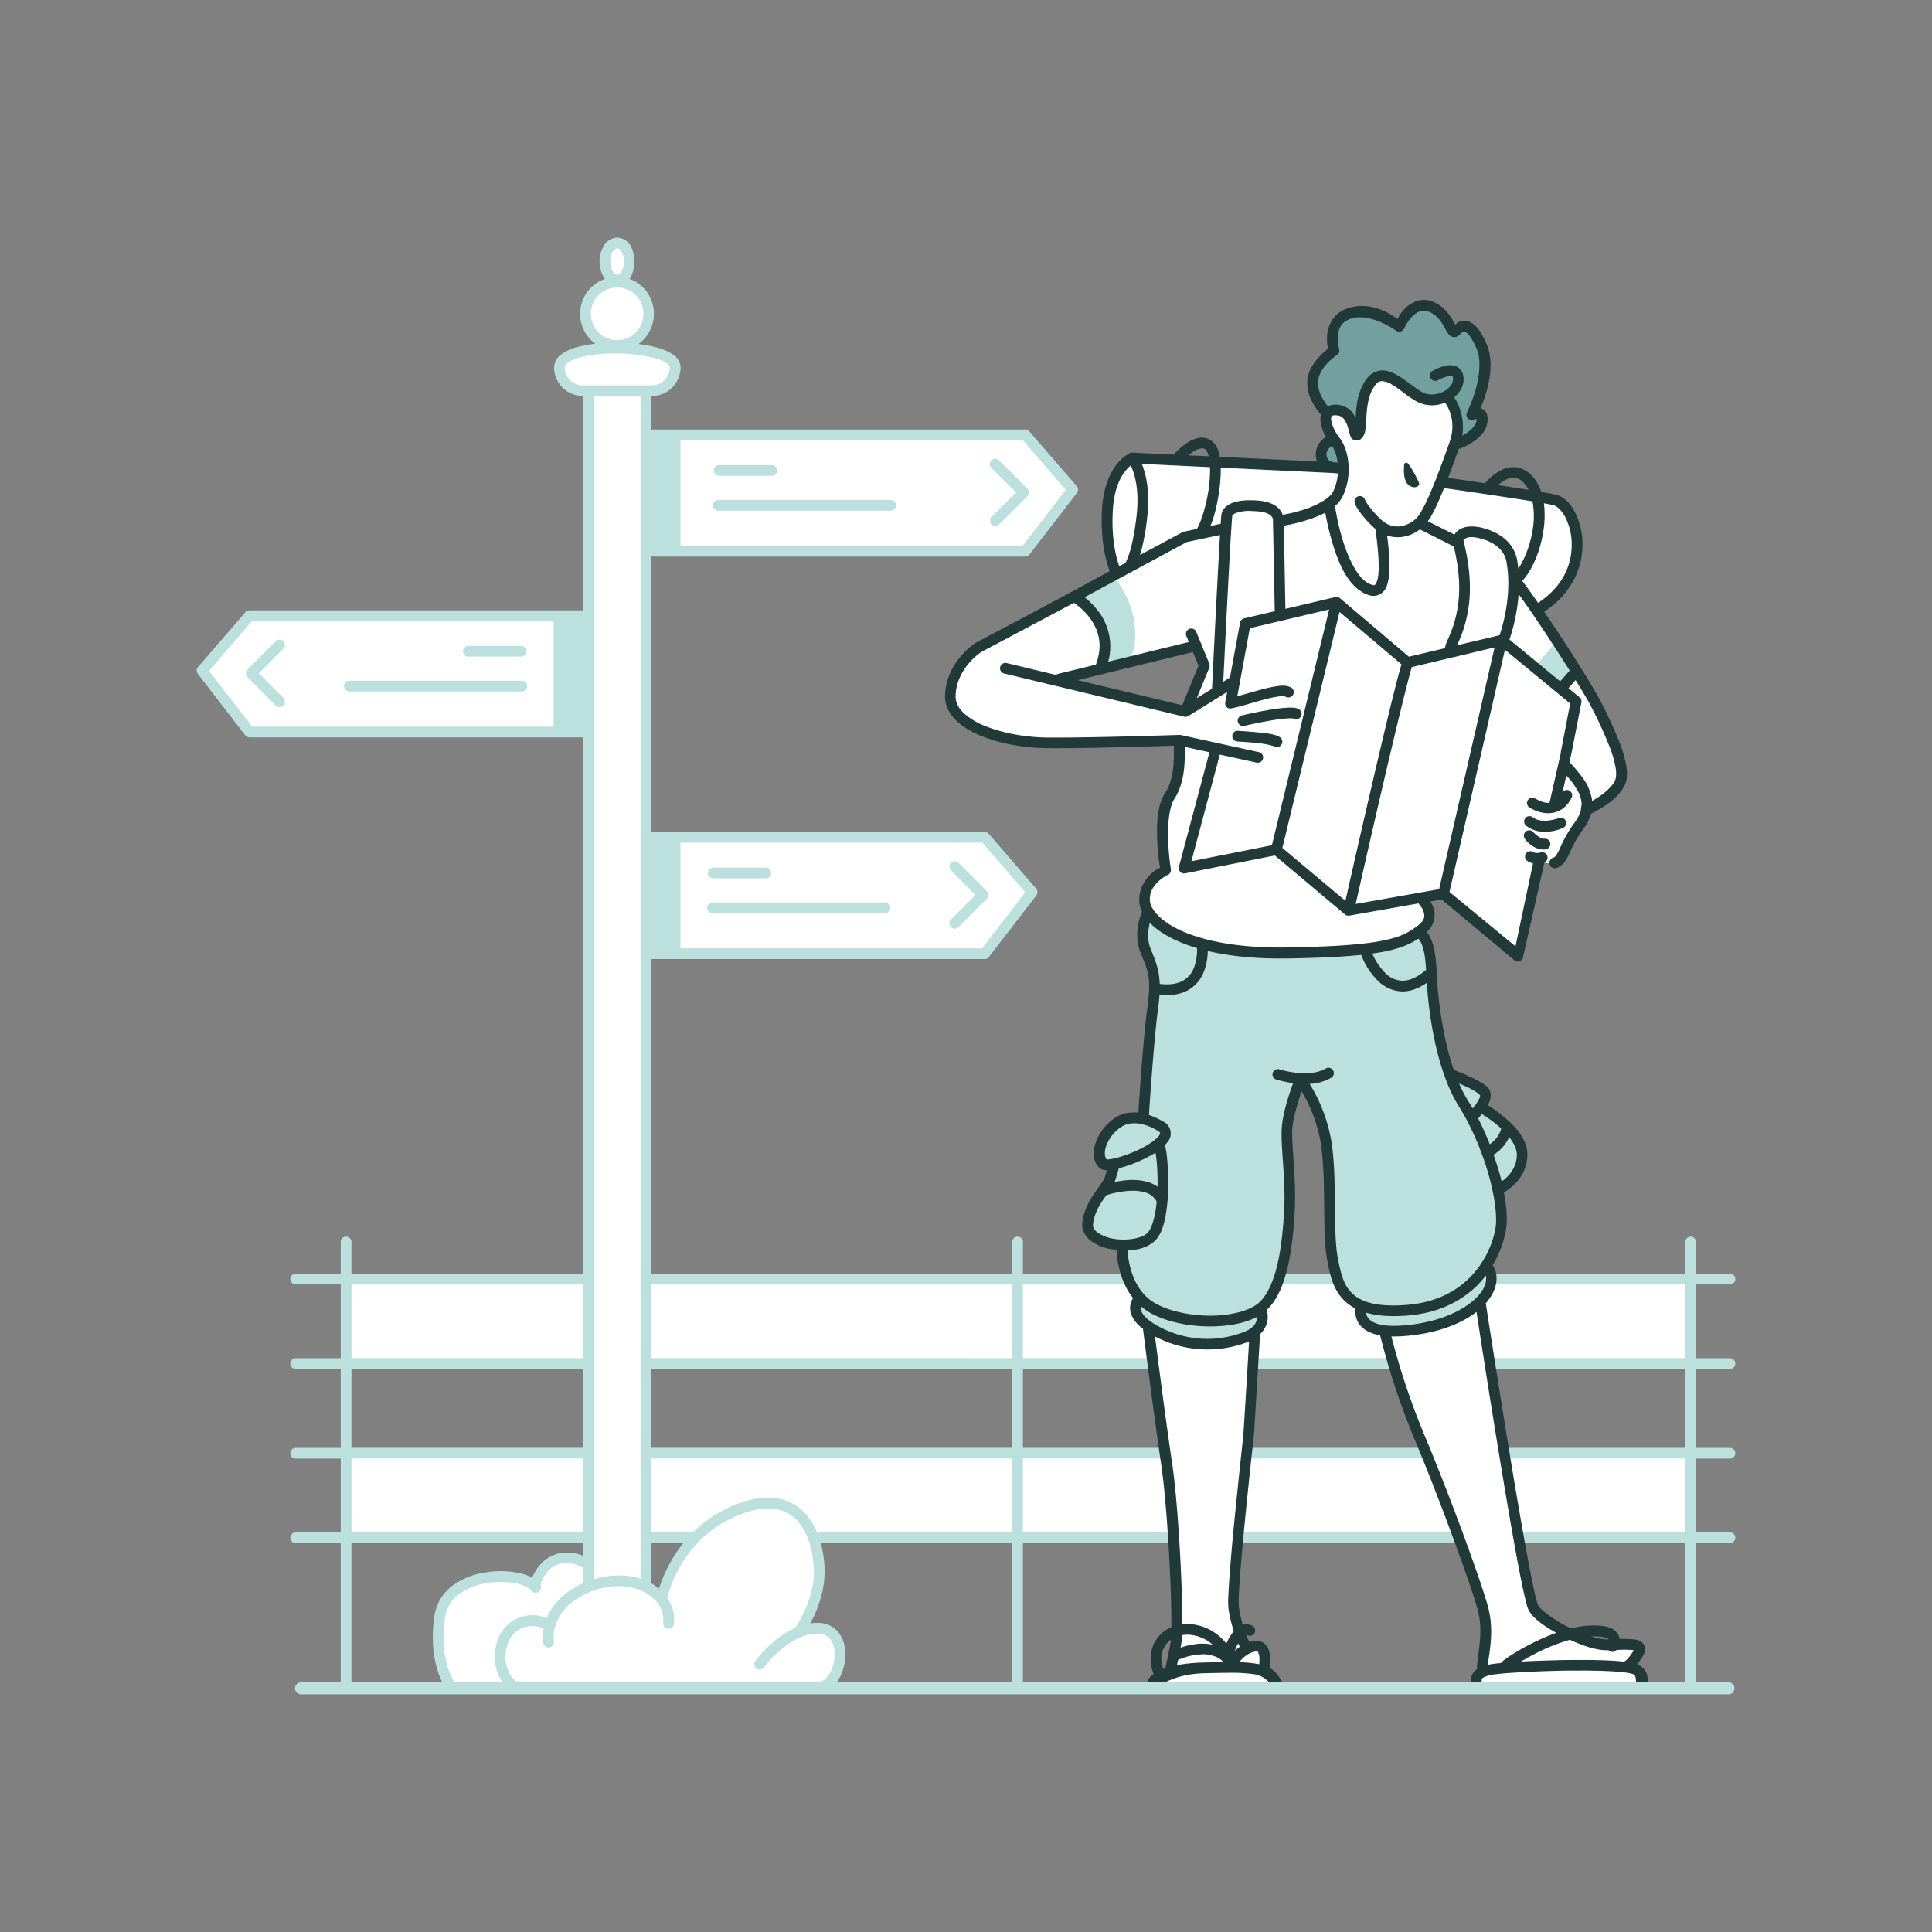
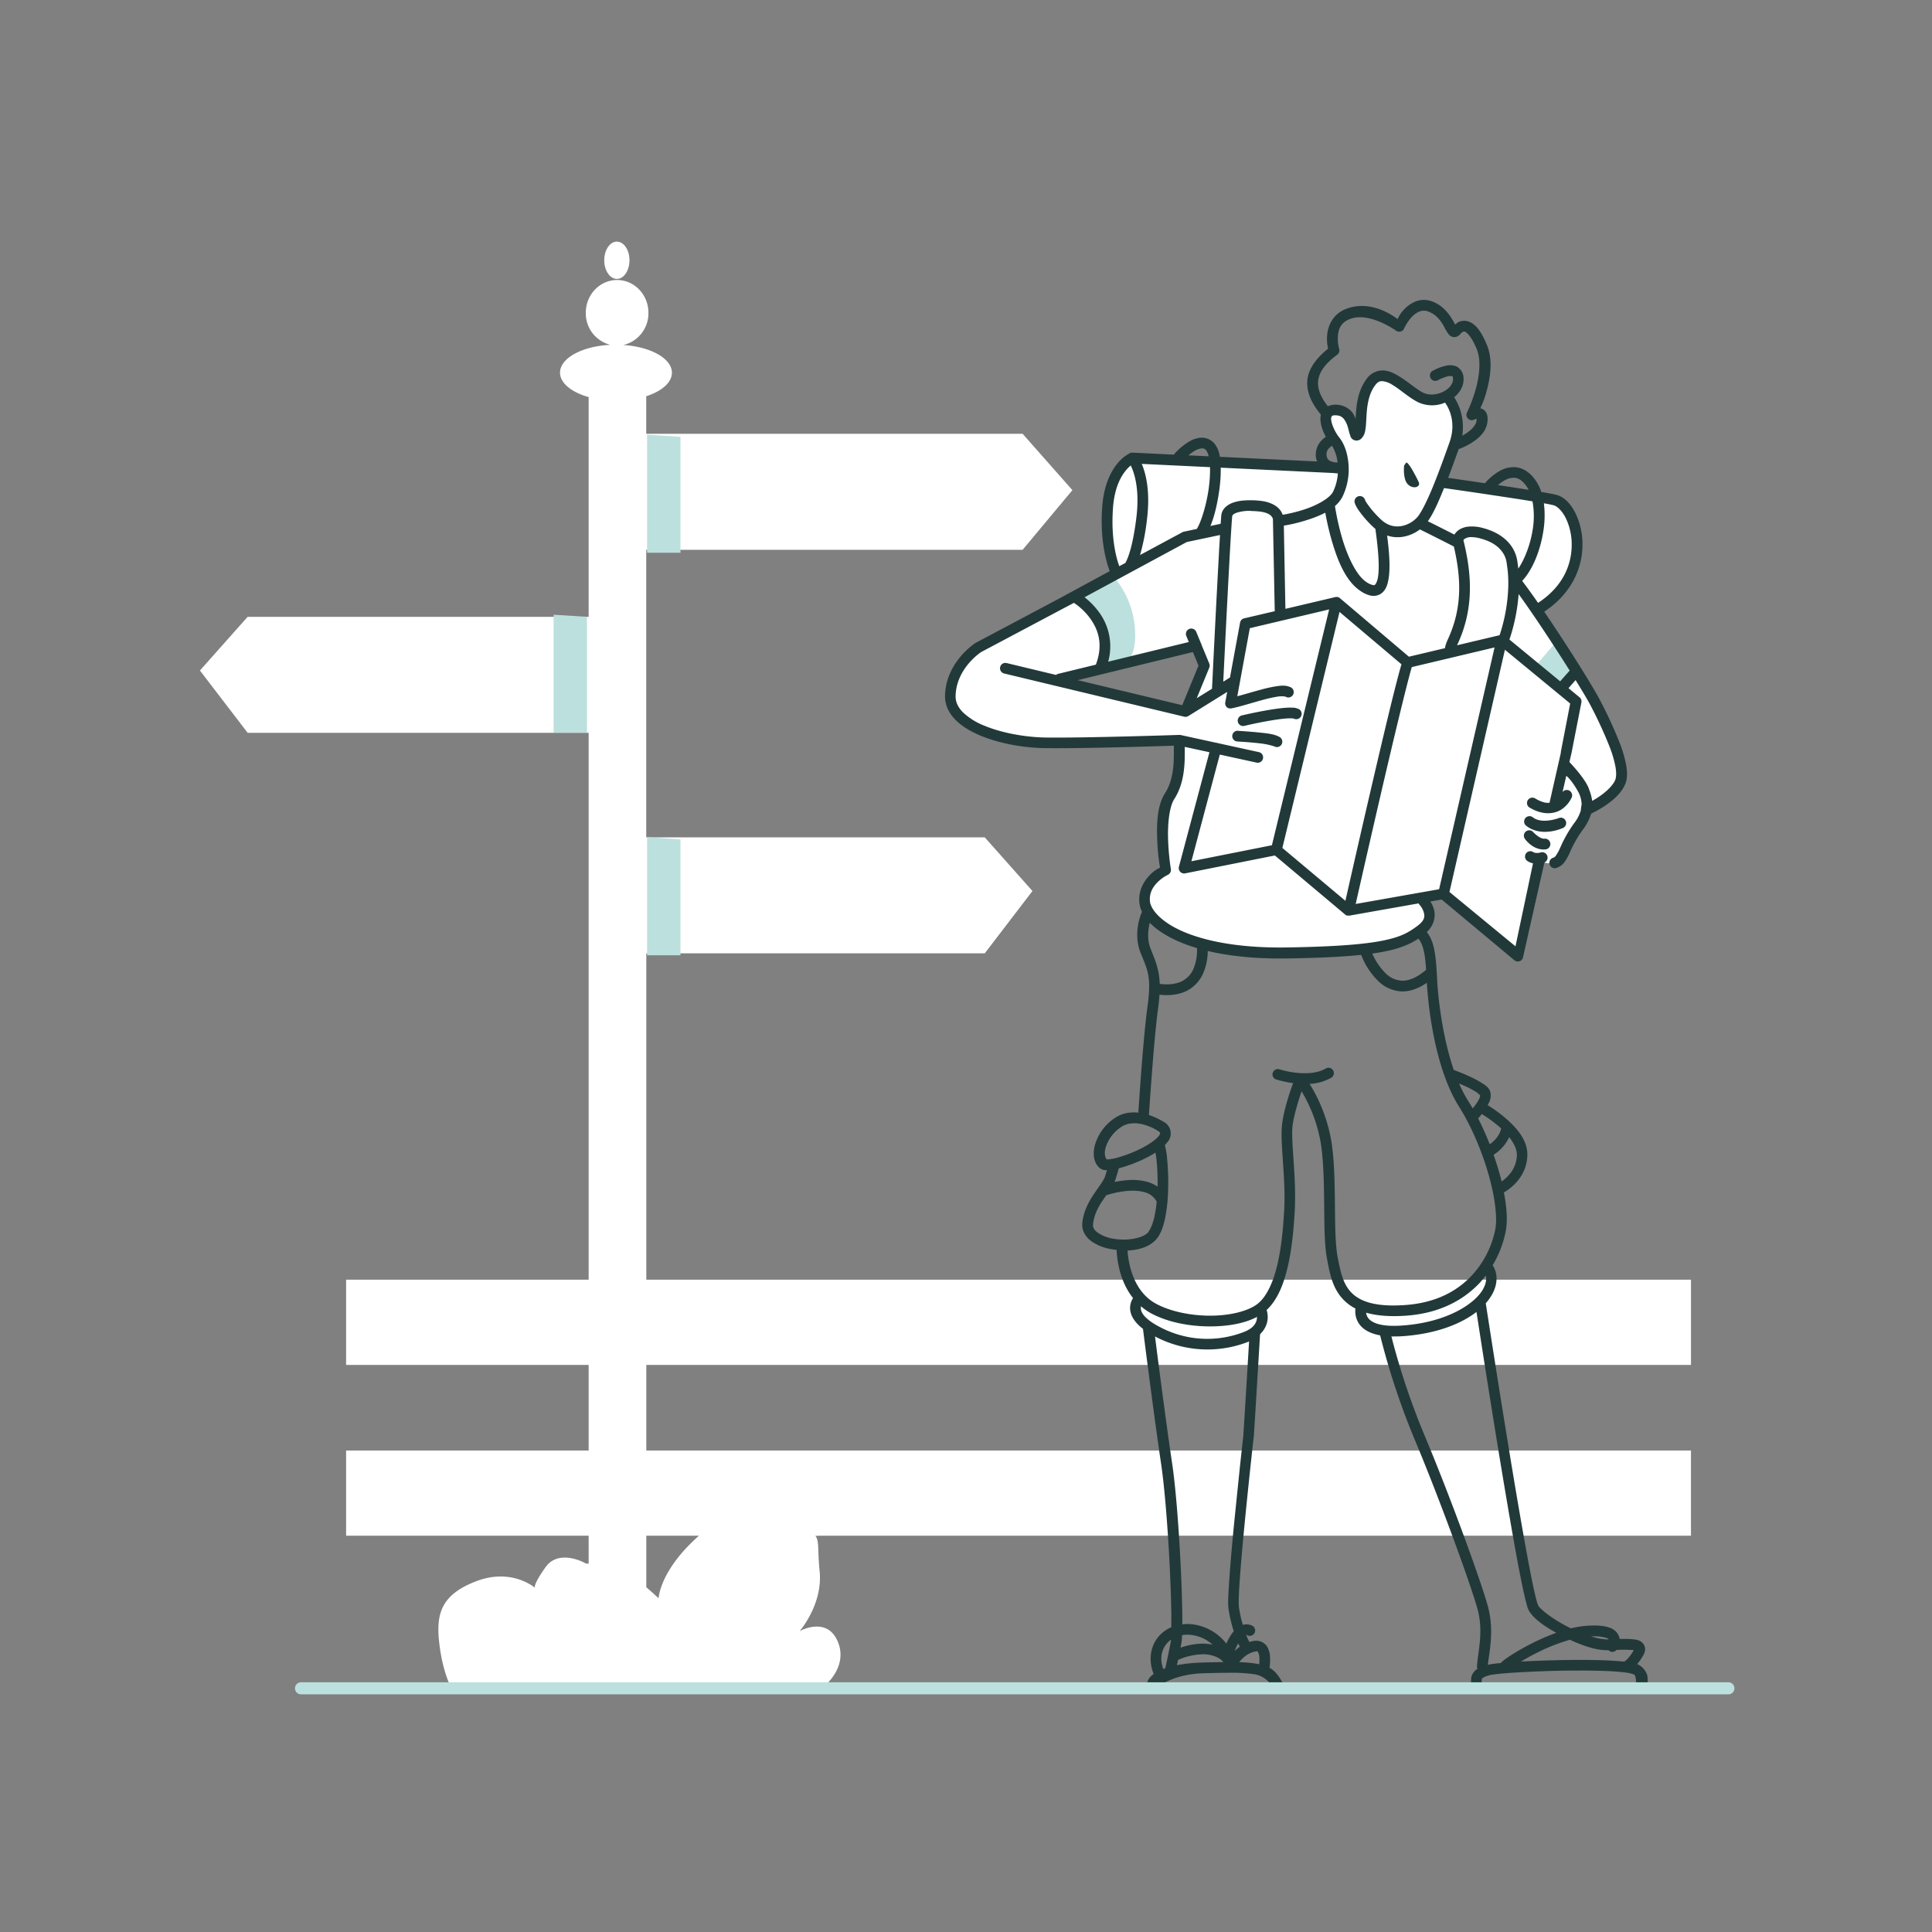
<svg xmlns="http://www.w3.org/2000/svg" id="Layer_1" data-name="Layer 1" viewBox="0 0 1080 1080">
  <rect x="0" y="0" width="1080" height="1080" fill="#808080" stroke="none" />
  <defs>
    <style>.cls-1{fill:#fff;}.cls-2{fill:#bce0dd;}.cls-3{fill:#71a09e;}.cls-4{fill:#22393a;}</style>
  </defs>
  <title>Map navigation</title>
  <g id="g2103">
    <path id="path2072" class="cls-1" d="M193.47,715.35V763h751.8V715.35Zm0,95.5v47.62H945.26V810.85H193.47Z" />
-     <path id="path4595" class="cls-2" d="M568.81,691.27a3,3,0,0,0-3,3V712l-369.34,0V694.29a3,3,0,1,0-6,0V712H165.3a3,3,0,1,0,0,6h25.17v41.23H165.3a3,3,0,1,0,0,6h25.17v44.13H165.3a3,3,0,0,0,0,6h25.17V856.6H165.3a3,3,0,0,0,0,6h25.17v80.69a3,3,0,0,0,6,0V862.6l369.34,0v80.69a3,3,0,1,0,6,0V862.58l370.24,0v80.69a3,3,0,0,0,6,0V862.6h19a3,3,0,0,0,0-6h-19V815.37h19a3,3,0,0,0,0-6h-19V765.23h19a3,3,0,0,0,0-6h-19V718h19a3,3,0,0,0,0-6h-19V694.29a3,3,0,1,0-6,0V712l-370.24,0V694.27A3,3,0,0,0,568.81,691.27Zm3,26.71,370.24,0v41.23H571.81Zm-375.34,0H565.85v41.23H196.47Zm375.34,47.21,370.24,0v44.14l-370.24,0Zm-375.34,0H565.85v44.13H196.47Zm375.34,50.12,370.24,0V856.6l-370.24,0Zm-375.34,0H565.85v41.23H196.47Z" />
  </g>
  <g id="g2113">
    <path id="path4583" class="cls-1" d="M773,211c-6.58.21-9.82,4.44-10.59,15-.88,12-1.9,17.87-4.54,15.53s-4.1-16.85-13.77-11.57c0,0-5.71,2.92-.66,12.15s11,19,7.11,20.22-116.17-5.86-116.17-5.86-16.55,6.59-16.55,28.42,6.89,35.74,6.89,35.74l-72.81,39.4S530.68,370,531,391.87s53.61,23.58,70.89,23.29c13.72-.23,42.71-1.05,56.39-1.44a32.21,32.21,0,0,0,0,7.15c2.34,18.75-9.37,25.34-7.76,37.94s5.12,24.17-2.35,30.61-14.65,20.22,1.76,28.57,23.29,14.21,75.15,13.92,69.87-9.23,72.51-16.41S795.53,502,795.53,502s9.08-7.91,21.38,5.28,30.47,33.54,33.26,23.43,9.52-50.83,9.52-50.83,5.71,5.72,11.42.44,14.36-19.92,15.09-24.17,5.13-6.15,12.16-11.57,12-13.62,3.66-30.18-33.84-59.76-33.84-59.76l-8.79-12.6s22.27-16.55,22.12-39.26-15.09-23.73-15.09-23.73l-59.76-9.66s8.49-25.49,9.08-33.4-7.18-16-13.33-12.6S784.69,212.13,776,211.1a21.47,21.47,0,0,0-3-.15ZM668.52,361.11l5.86,11a155.47,155.47,0,0,0-11.93,24.82c-14.23-3.18-70.1-17.05-70.1-17.05Z" />
-     <path id="path4593" class="cls-3" d="M794.35,171c-5.88.16-10.17,7.4-13.16,9.47-3.84,2.64-11.6-6.48-24.91-4.92S745.4,189,745.19,193.89s-5,4.51-8.65,12.59-2.43,12.89,1.19,19,5.86,5,10.47,4,9.89,13.31,11.13,11.7,3.11-9.58,4.09-19.47,7.56-12,13.68-9.37,17.81,14.45,25.48,11.29,8.18-.93,11,6S814.86,248,814.86,248s2.17.82,8.59-3.74,7-11.81,4-12.64-4.72.27-.73-9.37,6.27-21.54.52-33.25-10-5.85-13.83-4.66-5.07-5.44-13.77-11.55a8.78,8.78,0,0,0-5.33-1.8ZM744.7,245.67c-1.91,1.76-7.62,5.35-5.5,10.33s8.06,5.72,10.26,3.74-4.76-14.07-4.76-14.07Z" />
-     <path id="path4597" class="cls-4" d="M784.91,260.25s-.88,7.33,2,10.4,7.48,1.69,6.16-1.17-5.6-11.23-7-10.91A1.53,1.53,0,0,0,784.91,260.25Z" />
-     <path id="path4599" class="cls-2" d="M741.62,532.34c-4.39.15-64.45,4-81.15-9.22s-22-14.95-20.8-2.35,8.35,18.9,4.39,48.64-4.83,56.17-4.83,56.17-12.45-2.34-19.34,7.25-6.3,18.9-1.61,18.75,4.4,3,0,11.5-11.06,17.21-10.84,23.73S628,696.92,628,696.92s-1.93,14.15,3.77,20.88,1.24,9.74,2.69,16.37,17.82,15.43,38.43,16.46,31.28-5.38,32.21-12.32-.72-6.73,6-14.92,10.05-34.18,9.84-49.61-2.69-46.2.93-59.77,5.39-14.81,13.37,3,8,46.19,8.18,60.18,0,27.75,4.59,37.8,10.74,11.92,12.4,14-4.56,11.18,14.91,14.29,41.85-6.21,50.55-13.78,9.11-13.25,7.46-17.71-2.39-3.83,1-10.36,6-21.54,3.84-31.07S846,663,850.27,649.64s-6.73-20.4-14.7-26-4.77-7.67-5.08-11.92-18-10.66-19.47-12.11-6.11-16.79-8.19-32.12-2.38-31.79-5.17-38.11-6-7.77-6-7.77-15.22,9.64-50,10.73Z" />
-     <path id="path2091" class="cls-1" d="M826.86,728.57s-8.42,6.74-25.19,12.08-27.39,3.15-27.39,3.15,8.05,30.25,12.3,42,31.93,81.15,31.93,81.15l-.7,1.62c2.9,8.05,5.54,15.35,7.16,19.47,6.45,16.41,7,25.49,5.42,33s-4.32,16.18-4.69,19.11,1.36,2.35,1.36,2.35h90.49s.44-8.06-2.79-10.11-3.8-1.46-1.24-5.79-.07-7.54-5.79-7.47-27.68-2.78-39.84-11.72-10.84-14.64-14.8-30c-1.47-5.74-3.26-12.46-5-18.85h.54l-8.83-47.62-2-19.23L833.33,763Zm-186.62,9.74s8.06,45.12,8.06,45.7c0,.16.51,5.23,1.19,12,1,5,1.89,10.06,2.76,14.86H651c1.66,16.29,3.44,33.78,3.44,34.1s.63,6.3,1.36,13.52h2c.36,9.41.59,20.16.63,30.23a24.91,24.91,0,0,1,0,3.45c0,14-.42,26.1-1.47,30.28s-1.54,6.63-2.2,8.46l-.3,3.56s-2.4,1.1-5,2.63l-.29.22c-5.94,4.4-5.06,6-5.06,6h72.15s-5.42-7.18-8.43-8.94,1.39-9.59-2.2-12.6-8.64-1.17-8.64-1.17-7-17.5-7.25-26.44c-.07-2.88.82-14.81,2-29.37l-.18-.29s4.76-54.69,7.46-66.6,2.17-52.72,2.17-52.72a51.69,51.69,0,0,1-35.63,6c-20-4.11-25.3-12.88-25.3-12.88Z" />
+     <path id="path4597" class="cls-4" d="M784.91,260.25s-.88,7.33,2,10.4,7.48,1.69,6.16-1.17-5.6-11.23-7-10.91Z" />
    <path id="path4603" class="cls-2" d="M623.12,323.06a50.14,50.14,0,0,1,11.4,29.83c.83,18.43-8.5,18.64-8.5,18.64L614.42,374s6.77-12.86-.72-26.52-13.16-13.67-13.16-13.67Z" />
    <path id="path4605" class="cls-2" d="M869.79,358.91l-12.15,14.21,14.65,11.72,8.49-10.26Z" />
    <path id="path4607" class="cls-4" d="M795.72,167.67v0a13,13,0,0,0-4.48.88,18.1,18.1,0,0,0-6.6,4.73,17.29,17.29,0,0,0-3.35,5.08c-3.53-2.58-15.26-10.58-28.38-5.86-7.64,2.74-10.48,9.33-11,14.55a23.9,23.9,0,0,0,.5,7.85c-7.16,5.76-11.25,11.85-11.63,18.17-.4,6.66,2.76,12.89,7.61,18.71a10.81,10.81,0,0,0-.2,3.62,22.87,22.87,0,0,0,3,8.77,15.14,15.14,0,0,0-2.12,1.71,11.42,11.42,0,0,0-3.36,10.28,9.93,9.93,0,0,0,.54,1.8l-54.38-2.6a14.84,14.84,0,0,0-2.84-7.22,9.37,9.37,0,0,0-7.93-3.47,15.7,15.7,0,0,0-7.17,2.67,36.56,36.56,0,0,0-7.2,6.11,2.87,2.87,0,0,0-.46.69l-23-1.1h-.75a.93.93,0,0,1-.23,0h0a3.44,3.44,0,0,0-.86.37,22.51,22.51,0,0,0-7.1,6.07c-3.66,4.6-7.37,12.22-8.21,24.1-1.35,19,2.67,31.63,4.21,35.68L593,334.1l-47.46,25.19-.2.12s-16.58,10.39-17.06,29.41c-.14,5.22,2.19,9.88,5.81,13.55s8.5,6.55,14,8.85c11.06,4.6,24.78,6.89,36.57,7,21,.27,63.74-1.11,71.53-1.37,0,.54,0,1.11,0,1.73,0,2.2,0,4.82-.12,7.64-.33,5.63-1.47,12-4.77,17.11-4.55,7-4.78,17.68-4.38,26.82a113,113,0,0,0,1.55,14.87,17.65,17.65,0,0,0-5.23,3.66c-3.48,3.36-7,8.79-6.33,15.9a15.84,15.84,0,0,0,1.5,5.2,3.39,3.39,0,0,0-.29.53s-4.94,11-.66,21.95c3.8,9.72,6.4,13,4,30.4-2.38,17-4.81,54.51-5.12,59.31a22.6,22.6,0,0,0-4.12-.07,18.27,18.27,0,0,0-9.58,3.45,27.26,27.26,0,0,0-10.46,14.33c-1.41,5-1,9.92,2.27,13a5.27,5.27,0,0,0,4.37,1.4c-.28.94-.63,2.1-1.09,3.57-.64,2.07-3.29,5.46-6.14,9.69s-5.84,9.51-6.58,16.22c-.45,4.15,1.77,7.8,4.85,10.15a26.9,26.9,0,0,0,11.34,4.57c1,.18,2,.33,3,.44.15,4.32,1.28,17,9.18,26.92a10.14,10.14,0,0,0-1.63,6.21c.24,3.43,2.26,7.22,7.2,11V743s6,47.74,10.16,75.58c2,13.64,3.76,36.52,4.76,57,.5,10.21.82,19.83.91,27.41,0,2.45,0,4.63,0,6.63a19.61,19.61,0,0,0-6.76,4.8c-4.78,5.3-6.35,13.32-3.12,21.35a12.84,12.84,0,0,0-2.45,2.26,13.23,13.23,0,0,0-1.3,2.84c-.86,3.07-.62,5.11.83,5.11h74.19c1.45,0,1.79-3.09.91-5.08-1.72-3.24-4.2-7-7.4-8.55a30.77,30.77,0,0,0,.27-6.06,11.73,11.73,0,0,0-1.88-6.22,7.42,7.42,0,0,0-7.11-2.79,19.33,19.33,0,0,0-2.52.6c-.23-.4-.52-1-.82-1.59s-.64-1.48-1-2.36a1.51,1.51,0,0,1,.68.21,3,3,0,0,0,2.68-5.37,7.16,7.16,0,0,0-3.8-.71,8.79,8.79,0,0,0-1.45.25,72.74,72.74,0,0,1-2.2-10.15,55.5,55.5,0,0,1,0-6.34c.13-3.2.39-7.31.75-12,.7-9.34,1.77-20.94,2.89-32.27s2.28-22.4,3.17-30.69c.45-4.15.82-7.6,1.1-10.05.13-1.22.24-2.2.32-2.88s.16-1.31.12-1.06a7.41,7.41,0,0,0,.09-1c0-.48.08-1.14.13-2,.11-1.65.25-3.94.42-6.66.33-5.43.77-12.58,1.2-19.69.84-13.91,1.63-27.08,1.66-27.69a13.87,13.87,0,0,0,3.79-6.09,12.66,12.66,0,0,0,.37-5.26,10.15,10.15,0,0,0-.49-2.18c6.26-5.8,9.71-14.95,11.94-24.76,2.34-10.28,3.25-21.4,3.77-30.47,1-18.47-2-37.46-1.32-46.53.42-5.67,3.18-14.67,5.15-20.48a83,83,0,0,1,10.86,29.77c1.49,10.17,1.66,22.42,1.77,34s.13,22.28,1.62,30c1.38,7.19,2.7,15.91,9,22.55a25.21,25.21,0,0,0,6.87,5.1,12.25,12.25,0,0,0,2,8.5c2,2.94,5.71,5.39,11.8,6.5a410.5,410.5,0,0,0,19.77,59.36c13.82,33,31.1,80.57,34.67,93.67,3.48,12.78.15,24-.31,32a3.11,3.11,0,0,0,.25,1.38,7.9,7.9,0,0,0-3.34,4.3,21.27,21.27,0,0,0-.23,4.38c.25,2,.48,4.4,1.93,4.4h94.7c1.45,0,2-2,2-4.28a17.67,17.67,0,0,0-.15-5.32,10,10,0,0,0-3.66-5,7.8,7.8,0,0,0-1.94-1.11,33,33,0,0,0,3.43-5,7,7,0,0,0,1-3.25,5.08,5.08,0,0,0-1.3-3.46c-1.64-1.73-3.54-2-5.56-2.19a56.37,56.37,0,0,0-7.38-.16,7.57,7.57,0,0,0-.36-1.52,8.42,8.42,0,0,0-5.43-4.85c-2.75-1-6.4-1.34-11.63-1.07a54.23,54.23,0,0,0-9.79,1.49c-.44-.21-.89-.41-1.32-.63-8-4-15.29-9.46-17-12.1.16.25-.37-.89-.8-2.42s-.95-3.65-1.52-6.23c-1.14-5.14-2.51-12.12-4-20.29-3-16.33-6.6-37.41-10-58.25-6.76-41.21-12.83-80.93-13-81.8a27.89,27.89,0,0,0,3.55-4.93c2.91-5.24,2.88-9.9,1.86-13.08a13.05,13.05,0,0,0-1.56-3.24,58.69,58.69,0,0,0,7.35-19.16c1.08-5.87.56-13.32-1.05-21.52,4.16-2.47,12.85-9,13.11-20.86.18-8.47-6.15-15.44-12-20.51a79.16,79.16,0,0,0-10.17-7.43c.2-.37.4-.75.58-1.14a8.94,8.94,0,0,0,1-5.7c-.6-3-2.64-4.11-4.74-5.49a54.75,54.75,0,0,0-7.1-3.79c-4.12-1.89-7.48-3.12-8.72-3.57-6.3-18.49-8.6-39.77-9.13-48-.36-5.55-.5-11.7-1.41-17.27-.72-4.42-1.91-8.66-4.53-11.78,4.35-4.12,5-9.18,4-12.75a15.69,15.69,0,0,0-2-4.36l6.31-1.11,40.5,33.82a3,3,0,0,0,4.93-1.26l11.86-52.59a3.05,3.05,0,0,0,.13-.67,3,3,0,0,0-2-5.64,6.7,6.7,0,0,1-3.46.16l-.43-.11a3,3,0,0,0-2-.73,3,3,0,0,0-1.87,5.28,8.6,8.6,0,0,0,2.75,1.35l.66.15L847.16,529l-36.9-30.38,31-135.4,36.48,30.05L872.57,420a2.57,2.57,0,0,0-.05.83l-6.33,27.93c-1.92.21-4.42-.31-7.91-2.36a3,3,0,1,0-3,5.18c7.61,4.45,14.06,3.36,17.9.7a16.32,16.32,0,0,0,5.42-6.51,3,3,0,0,0-1.6-3.94,2.84,2.84,0,0,0-1.19-.23,3,3,0,0,0-2.34,1.17l2.1-9.09c3.85,3.21,7.21,10,7.21,10l0,0a16.87,16.87,0,0,1,1.37,6,32.55,32.55,0,0,0-.5,3.51,22,22,0,0,1-3.82,7.14A72.25,72.25,0,0,0,872,474.25a26.5,26.5,0,0,1-2.21,4c-.63.84-1,1.07-1.45,1.19a3,3,0,0,0,1.53,5.81,8.85,8.85,0,0,0,4.72-3.4,28.84,28.84,0,0,0,2.83-5,67.19,67.19,0,0,1,7.26-12.88,28.44,28.44,0,0,0,4.8-9.17,62.54,62.54,0,0,0,6.67-3.69c4.42-2.82,9.57-6.79,12.14-12.29,1.49-3.18,1.43-6.84.8-10.76a67.2,67.2,0,0,0-3.54-12.45,243.14,243.14,0,0,0-10.77-23.51c-3.93-7.75-18.52-31.07-31.56-50.17,15.83-10.43,21.52-25.17,21.39-37.85a39.54,39.54,0,0,0-4-17.37c-2.44-4.79-5.72-8.5-9.92-9.91a36.32,36.32,0,0,0-4.63-1c-1.27-.24-2.8-.51-4.45-.79a25.59,25.59,0,0,0-4-7.57c-3-3.85-6.64-5.87-10.19-6.25a15.69,15.69,0,0,0-9.41,2.27,31,31,0,0,0-7.91,6.66c-9.69-1.43-17.87-2.61-20.58-3,2.09-5.47,4.09-11,5.91-16.13a2.61,2.61,0,0,0,.55-.14,38.28,38.28,0,0,0,7-3.54c3.57-2.32,7.75-5.82,8.46-11.19.31-2.32.18-4.26-.9-5.91a4.94,4.94,0,0,0-3.06-2,47.52,47.52,0,0,0,3.35-8.86c2.23-7.89,3.88-17.86.42-26.38C828,185.2,825,181.19,821,179.76a7.62,7.62,0,0,0-5.64.22,8.31,8.31,0,0,0-1.87,1.48c-.36-.64-.57-1-1.14-2-2-3.48-5.31-8.51-11.69-10.93a13.5,13.5,0,0,0-5-.88Zm.09,6a7.16,7.16,0,0,1,2.75.53c4.47,1.69,6.84,5.15,8.6,8.27a28.92,28.92,0,0,0,2.55,4.26,4.17,4.17,0,0,0,3,1.73,4.3,4.3,0,0,0,3.55-1.67,4.85,4.85,0,0,1,1.56-1.3,1.18,1.18,0,0,1,1.13-.05c1,.38,3.71,2.73,6.58,9.79,2.55,6.27,1.42,15.2-.64,22.5a79.31,79.31,0,0,1-4.83,12.82,3,3,0,0,0,4.22,3.92l1.07-.38c0,.2.12.18,0,1.22-.31,2.39-2.86,5.05-5.78,6.94-.75.49-1.48.91-2.17,1.28a30.89,30.89,0,0,0-4.49-21.47c3.27-2.69,5.53-6.47,5.22-10.88a7.46,7.46,0,0,0-4-6.36,9.87,9.87,0,0,0-6.25-.28,26.83,26.83,0,0,0-7.06,2.78,3,3,0,1,0,3,5.21,24.71,24.71,0,0,1,5.39-2.13,5.45,5.45,0,0,1,2.56-.07c.27.12.36-.11.46,1.27.19,2.7-1.86,5.52-5.34,7.32s-8,2.22-11.31.61c-3.64-1.77-8.82-6.47-14.22-9.63-2.7-1.58-5.57-2.86-8.74-2.83A11.17,11.17,0,0,0,763.8,212c-4.34,5.93-5.36,12.86-5.79,18.52-.11,1.42-.17,2.42-.24,3.65a13.67,13.67,0,0,0-1.83-3.64,11.84,11.84,0,0,0-7.85-4.22,11,11,0,0,0-5.81.77c-3.8-4.82-5.74-9.34-5.48-13.56.28-4.65,3.11-9.64,10.68-15.2a3,3,0,0,0,1.1-3.3,21.87,21.87,0,0,1-.67-7.34c.36-3.86,1.62-7.52,7-9.46,10.84-3.9,25.42,6.58,25.42,6.58a3,3,0,0,0,4.58-1.18A26.23,26.23,0,0,1,789,177.4a12.37,12.37,0,0,1,4.37-3.21,6.78,6.78,0,0,1,2.39-.51Zm-23.2,39.4h0a12.16,12.16,0,0,1,5.65,2c4.49,2.63,9.49,7.37,14.64,9.86a18.41,18.41,0,0,0,14.88.14c1.62,2.22,6.68,10.46,2.5,22.22-2.71,7.62-5.92,16.59-9.11,24.41s-6.55,14.62-8.67,17.15a15.72,15.72,0,0,1-9.51,5.29c-3.71.51-7.57-.38-11.29-4a55.31,55.31,0,0,1-7.52-8.7,12.33,12.33,0,0,1-1-1.71c-.06-.14-.08-.15-.08-.14a3,3,0,0,0-5.86,1.28,9.53,9.53,0,0,0,.45,1.28,18.53,18.53,0,0,0,1.43,2.57,59.83,59.83,0,0,0,8.33,9.7c.46.44.93.86,1.4,1.25,1.49,10.59,2.41,20.93,1.48,26.77-.47,3-1.43,4.33-1.86,4.56-.21.12-.46.21-1.22,0a11,11,0,0,1-3.51-1.68c-5.6-3.72-10.53-14.48-13.44-24.37a144.61,144.61,0,0,1-4.05-18.08,16.88,16.88,0,0,0,4.33-5.45,35.17,35.17,0,0,0,3.22-18.13c-.48-5.84-2.23-11.11-5.2-14.8-2.07-2.56-4.17-7-4.44-9.67a3,3,0,0,1,.34-2.19c.2-.21.78-.64,2.91-.41a5.2,5.2,0,0,1,3.87,2.06,13.18,13.18,0,0,1,2.15,4.45c.52,1.66.77,3.21,1.35,4.72a3.49,3.49,0,0,0,2.55,2.69,3.78,3.78,0,0,0,2.83-.35,4.52,4.52,0,0,0,1.33-1.19c1.55-1.92,1.75-4,2-6.26s.29-4.78.49-7.43c.41-5.29,1.38-11,4.65-15.43,1.49-2,2.55-2.41,4-2.43Zm-28,36.09a23.38,23.38,0,0,1,3.12,9.38l-1.62-.08a6.85,6.85,0,0,1-.76-.16c-2-.49-3.3-1.13-3.7-3.24a4.82,4.82,0,0,1,1.66-4.85A9.36,9.36,0,0,1,744.6,249.17Zm-72.21,1.49v0a2.71,2.71,0,0,1,2,1.28,9.06,9.06,0,0,1,1.25,3.15l-11.32-.54a24.34,24.34,0,0,1,2.84-2.11,11.09,11.09,0,0,1,4.43-1.77,7.68,7.68,0,0,1,.8,0Zm-34.15,8.67,38.16,1.82a76.42,76.42,0,0,1-.79,12.33c-1.28,9.09-4.27,18.54-6.6,22.21l-7.26,1.54a2.86,2.86,0,0,0-.8.3l-23.66,12.74a120.64,120.64,0,0,0,3.89-20.14c1.51-12.32.2-21.19-1.57-27A35.38,35.38,0,0,0,638.24,259.33Zm-6.14.91a30.92,30.92,0,0,1,1.77,4.6c1.52,5,2.77,13,1.35,24.56-2,16.42-4.88,23.11-6.13,25.29l-3.41,1.84c-1.5-4.09-4.75-15.18-3.53-32.41.77-10.83,4-17.14,6.92-20.78a19,19,0,0,1,3-3.1Zm50.31,1.2,63.15,3a19.39,19.39,0,0,0,2.3.21,28.1,28.1,0,0,1-2.64,10.16c-1.77,3.64-8.84,7.6-16,9.95a85.65,85.65,0,0,1-9.82,2.57c-.91.19-1.7.32-2.4.44a8.52,8.52,0,0,0-1-2.07c-1.83-2.79-5.71-5.27-12.38-5.83a49.26,49.26,0,0,0-8.27-.09,23.88,23.88,0,0,0-6.06,1.2c-3.4,1.21-5.77,3.43-6.42,6.17a11.27,11.27,0,0,0-.25,2c-.07.89-.16,2.06-.26,3.5v.16l-5.74,1.22c2.3-5.45,3.9-12.55,4.92-19.77a81.6,81.6,0,0,0,.85-12.87ZM846,267.09h0c.23,0,.47,0,.7,0,1.87.2,3.83,1.08,6.09,4a17.53,17.53,0,0,1,1.72,2.73c-5.27-.84-11.12-1.75-17.11-2.65a22,22,0,0,1,3.49-2.54,10.6,10.6,0,0,1,5.11-1.55Zm-38.81,5.75h0c1.76.25,14.28,2,28.42,4.15,7.42,1.11,15,2.27,21.06,3.26a45.9,45.9,0,0,1,.07,16.05c-1.31,8.28-4.51,16.42-8,21.56-.22-2-.45-3.52-.44-3.4a19.91,19.91,0,0,0-3.65-9.49c-2.77-3.83-7.61-7.64-15.48-9.75a22.81,22.81,0,0,0-8.17-.85,11.75,11.75,0,0,0-5.4,1.78,9,9,0,0,0-2.59,2.69c-7.28-3.71-12.4-6.25-14.84-7.46,2.91-4,5.68-10.24,8.6-17.4l.45-1.14Zm55.85,8.5,1.84.33c2,.39,3.62.77,3.82.83,1.89.64,4.52,3.07,6.49,6.95a33.9,33.9,0,0,1,3.4,14.7c.1,10.93-4.46,23.48-18.8,32.86-3.21-4.62-6.23-8.8-8.9-12.32a2.86,2.86,0,0,0,.4-.38c5.51-6.13,9.68-16.35,11.39-27.06a54.57,54.57,0,0,0,.36-15.91Zm-163.88,4.32v0h0c1.21,0,2.54.07,4,.19,5.49.47,7.18,2.1,7.87,3.15a2.53,2.53,0,0,1,.56,1.57,1.54,1.54,0,0,0,0,.3v.24l1,50.55-17.11,4a3,3,0,0,0-2.27,2.38l-5.65,30.72-.16.08-3.59,2.23c.24-4.83,1.11-22.74,2.18-43.56.62-11.91,1.25-23.91,1.78-33.12.26-4.6.51-8.52.7-11.36.09-1.42.18-2.57.25-3.39,0-.57.13-1.12.14-1.25.12-.37.53-1.09,2.56-1.81a24,24,0,0,1,7.83-1Zm41.67.87h0a154.8,154.8,0,0,0,3.77,16.14c3.06,10.37,7.57,22.16,15.89,27.67A16.28,16.28,0,0,0,766,332.9a7.81,7.81,0,0,0,5.33-.65c3.17-1.72,4.33-5.14,4.92-8.89,1-6.35.33-14.93-.85-24a18.59,18.59,0,0,0,8.37.78,21.06,21.06,0,0,0,9.94-4.19c1,.47,9.25,4.56,19,9.56,4,17.22,5,34.08-3.49,52.2-.38.81-1.61,3.88-1.4,4.6l-20.23,4.79L749,334.35l-.27-.2a.33.33,0,0,0-.1-.06l0,0a0,0,0,0,1,0,0,3.36,3.36,0,0,0-.79-.32,3.55,3.55,0,0,0-.73-.08,3,3,0,0,0-.79.11l-27.77,6.55-.88-46.53c.88-.13,1.86-.3,3-.53a91.57,91.57,0,0,0,10.51-2.77,63.35,63.35,0,0,0,9.7-3.93ZM682,299.07c-.11,1.74-.19,3-.31,5.05-.53,9.23-1.16,21.24-1.78,33.15-1.23,23.83-2.36,47.27-2.36,47.27V385L669,390.29l7-17.06a3,3,0,0,0,0-2.28l-4.37-10.59s0-.07,0-.11a3,3,0,0,0-.41-.95l-2.51-6.08a3,3,0,0,0-5.55,2.29l1.39,3.38-45.06,11a32.22,32.22,0,0,0-5.22-27.8,42.34,42.34,0,0,0-8-8.23L663.41,303Zm140.76,1.18a20.57,20.57,0,0,1,4.84.77c6.75,1.81,10.2,4.75,12.15,7.46a13.53,13.53,0,0,1,2.54,6.58c.1,1,.32,2,.54,4.18a71.49,71.49,0,0,1,.29,9.11,95.82,95.82,0,0,1-4.83,26.73l-23.79,5.63c9.73-20.52,8.18-40,3.58-58.68,0-.15,0-.34.81-.88a6.55,6.55,0,0,1,3.87-.9Zm26.17,31.86c8.49,11.68,19.87,29,28.53,42.75l-5.32,6-28.35-23.35A103.88,103.88,0,0,0,848.92,332.11ZM600.35,337a36,36,0,0,1,9,8.62c4.36,6,7.6,14.31,3.25,25.92l-21,5.12a2.89,2.89,0,0,0-1.24.64l-27.67-6.65a2.94,2.94,0,0,0-.72-.08,3,3,0,0,0-.68,5.91L662,400.64a3,3,0,0,0,2.28-.36L686,386.79l-1.06,5.76a2.79,2.79,0,0,0,0,1.22,3.08,3.08,0,0,0,1.3,1.93.53.53,0,0,0,.1.06l0,0s0,0,.07,0l.34.16a.25.25,0,0,0,.11,0l.12,0a2.92,2.92,0,0,0,1.41.07c4.82-.95,11.47-3.12,17.59-4.76a75,75,0,0,1,8.29-1.83,13.62,13.62,0,0,1,4.29,0A3,3,0,1,0,721,384c-2.38-1-4.75-.78-7.5-.38a78.17,78.17,0,0,0-9,2c-4.44,1.19-9,2.58-12.84,3.6l7-38.06L743,340.68,711,472.5l-45,8.94,15.88-59.62,20.5,4.47a3,3,0,1,0,1.28-5.86l-22.81-5-.35-.12a3.3,3.3,0,0,0-.63-.09l-19.86-4.34a3.08,3.08,0,0,0-.74-.06s-51.93,1.75-74.57,1.46c-11.06-.14-24.28-2.39-34.35-6.58a37.07,37.07,0,0,1-12.06-7.51c-2.8-2.85-4.18-5.78-4.1-9.2.4-15.52,14.21-24.44,14.26-24.47l47.29-25.1h0Zm148.46,5.08,34.62,29.27c-3.42,11.49-11,43.64-18.09,74.21-6.59,28.45-11.85,51.79-13.25,58L716.85,474Zm86.66,19.84-31,135.16-46.62,8.24c1.3-5.81,6.68-29.63,13.34-58.41,7.11-30.71,15-63.69,18-74ZM666.83,364.5l3.14,7.59-9.1,22.12-58.4-14Zm213.93,15.68c4.07,6.6,7.29,12,8.62,14.65a235.83,235.83,0,0,1,10.5,22.9A61.24,61.24,0,0,1,903.12,429c.54,3.3.33,5.89-.3,7.25-1.68,3.58-6,7.24-9.94,9.77-1,.63-2,1.2-2.84,1.69a25.34,25.34,0,0,0-1.62-6.12c-1.38-5-8.61-13-11.11-15.61l1.22-5.28,5.48-28a3,3,0,0,0-1-2.89l-6.22-5.12ZM721.2,395.55h0c-1,0-2.14.06-3.32.16-3.16.27-6.8.83-10.3,1.45-7,1.25-13.38,2.76-13.38,2.76a3,3,0,0,0,1.38,5.85s6.27-1.49,13.06-2.7c3.39-.6,6.91-1.14,9.74-1.38a32.13,32.13,0,0,1,3.58-.13c.92,0,1.54.26,1.33.16a3,3,0,0,0,2.68-5.37,8.61,8.61,0,0,0-3.76-.78c-.33,0-.66,0-1,0ZM691.91,408.5a3,3,0,0,0-.14,6c3.44.22,8,.51,12.08,1a40.68,40.68,0,0,1,8.46,1.72,3,3,0,1,0,3-5.22c-2.82-1.6-6.44-2-10.73-2.45s-8.93-.79-12.37-1Zm-29.66,9,13.83,3-17.05,64a3,3,0,0,0,3.48,3.72l50.15-10,39.27,33a3,3,0,0,0,.93.56.56.56,0,0,1,.12,0s.07,0,.11,0a.56.56,0,0,1,.12,0h0l.32.05h0a.51.51,0,0,1,.21,0h.47a.32.32,0,0,0,.16,0l38.64-6.83a3.32,3.32,0,0,0,.59.85,11.1,11.1,0,0,1,2.25,4c.63,2.22.84,4.47-3.37,7.63-4.83,3.62-9.11,6.23-19.35,8.3s-26.3,3.41-53.61,3.85c-27.07.43-46.3-3.65-58.69-9.12s-17.55-12.4-18-16.59c-.48-4.91,1.84-8.41,4.51-11a21.92,21.92,0,0,1,5.46-3.86,3,3,0,0,0,1.71-3.25A138.8,138.8,0,0,1,653,470c-.37-8.69.5-18.78,3.42-23.31,4.17-6.46,5.37-13.86,5.73-20,.18-3.07.15-5.86.13-8v-1.09Zm192.67,38.74a3,3,0,0,0-2.28,1.15,3,3,0,0,0,.5,4.2c8.7,6.85,20.48,1.28,20.48,1.28a3,3,0,1,0-2.37-5.51s-9.32,3.52-14.39-.48a3,3,0,0,0-1.82-.64Zm-.15,7.91a3.15,3.15,0,0,0-1.75.62,3,3,0,0,0-.54,4.21s4.36,6.49,11.44,5.85a3,3,0,0,0-.55-6c-2.59.24-6.14-3.52-6.14-3.52a3,3,0,0,0-2.33-1.17Zm-212,51.7c3.61,3.75,8.87,7.25,15.75,10.29A87.45,87.45,0,0,0,669.16,530a28.28,28.28,0,0,1-1.77,11,13.83,13.83,0,0,1-6.29,7.3c-2.85,1.53-6.9,2.41-12.8,1.71-.31-8.52-2.63-13.37-5.19-19.9C641.07,524.93,641.89,519.27,642.74,515.86Zm150.13,8.87c1.61,1.84,2.78,5,3.45,9.15.42,2.53.66,5.35.85,8.26-5.59,4.78-10,6.19-13.58,6.07a13.87,13.87,0,0,1-9.15-4.22,35.84,35.84,0,0,1-7.36-10.94c2.69-.37,5.12-.78,7.32-1.23,8.69-1.76,14.05-4.22,18.47-7.09Zm-117.68,6.9h0c11.81,2.8,26.53,4.44,44.51,4.16s31.14-.95,41.18-2a40.53,40.53,0,0,0,9.45,14.56,20.07,20.07,0,0,0,13.06,5.87c4.36.14,9.14-1.33,14.2-4.83,0,.39,0,.78.07,1.17.75,11.52,4.18,46.34,18,68.21,6.38,10.08,12.22,23.55,16,36.34s5.49,25.06,4.21,32a53.23,53.23,0,0,1-13.07,25.8c-7.79,8.38-19.39,15.24-36.8,16.58-17.6,1.35-26.11-2.16-30.83-7.16s-6-12.26-7.44-19.57c-1.3-6.73-1.42-17.43-1.53-29s-.24-24-1.82-34.76a89.44,89.44,0,0,0-12.32-33.09,26.53,26.53,0,0,0,12.07-3.45,3,3,0,0,0-1.65-5.58,3.18,3.18,0,0,0-1.44.43c-4.54,2.72-11.11,3-16.58,2.36a52.42,52.42,0,0,1-9.63-2A3,3,0,0,0,713,603.3a58.93,58.93,0,0,0,9.86,2.18c-2,5.38-5.73,16.54-6.32,24.64-.8,10.85,2.31,29.07,1.31,46.63-.51,9-1.43,19.8-3.63,29.49s-5.79,18.07-10.83,22.29-15.22,6.85-26.29,6.94-22.92-2.28-31.12-6.82c-13.28-7.36-15.35-24.26-15.67-29.61,5.75-.21,11.26-1.75,15.08-5.26,3.13-2.88,4.7-7.3,5.83-12.39A92.47,92.47,0,0,0,653,664.71a133.35,133.35,0,0,0-.5-16.06,45.94,45.94,0,0,0-1.34-8.53,17.74,17.74,0,0,0,1.29-1.48,7.34,7.34,0,0,0-2.3-11.71,35.64,35.64,0,0,0-7.89-3.61c.17-2.52,2.78-42.83,5.14-59.75.38-2.78.62-5.24.76-7.5,6.56.68,11.76-.3,15.75-2.45a20.19,20.19,0,0,0,9-10.3,32.55,32.55,0,0,0,2.24-11.69Zm140.48,74.1c1.07.44,2.2.93,3.33,1.45a49.64,49.64,0,0,1,6.3,3.35,14.69,14.69,0,0,1,2.12,1.88,6.08,6.08,0,0,1-.54,1.76,21.92,21.92,0,0,1-2.27,3.66c-.47.63-1,1.23-1.4,1.78q-1.2-2.1-2.45-4.06A70.71,70.71,0,0,1,815.67,605.73Zm12.66,17.07a72.8,72.8,0,0,1,9.65,7c.39.34.76.69,1.13,1-.26,1.38-1.42,5.41-6.36,8.86-2-5-4.14-9.87-6.49-14.46C826.84,624.6,827.49,623.85,828.33,622.8Zm-194.65,5.09a20.94,20.94,0,0,1,5.87.85A29.69,29.69,0,0,1,647,632l.11.06c1.29.77,1.37,1.18,1.4,1.33s0,.68-.76,1.63c-1.45,1.92-5.27,4.65-9.7,6.9a74.51,74.51,0,0,1-13.54,5.25,28.43,28.43,0,0,1-5,.94,2.93,2.93,0,0,1-1-.1c-.72-1-1.36-3.29-.43-6.59a21.41,21.41,0,0,1,8.22-11.12,12.38,12.38,0,0,1,6.62-2.35c.29,0,.58,0,.86,0Zm209.94,7.79c2.59,3.31,4.35,6.83,4.28,10-.17,7.66-5.1,12.4-8.5,14.78q-.85-3.47-1.92-7c-.78-2.63-1.65-5.28-2.58-7.93A22.77,22.77,0,0,0,843.62,635.68Zm-197.75,8.68c.26,1.39.51,3,.69,4.86a127.2,127.2,0,0,1,.49,14.16,18.83,18.83,0,0,0-5.41-2.63,32.24,32.24,0,0,0-11.74-1,57.22,57.22,0,0,0-6.86,1c.16-.41.32-.83.45-1.26,1.1-3.56,1.62-5.34,1.91-6.4l.62-.16a79.2,79.2,0,0,0,14.71-5.69C642.54,646.33,644.27,645.37,645.87,644.36Zm-13,21.27a23.75,23.75,0,0,1,7,.87,10.32,10.32,0,0,1,6.4,4.75,4.43,4.43,0,0,0,.29.42,68.52,68.52,0,0,1-1.26,8.43c-1,4.53-2.63,8-4,9.27-3.26,3-11.8,4.4-19,3.08a21.68,21.68,0,0,1-8.79-3.45c-2-1.51-2.73-2.86-2.52-4.71.58-5.31,2.94-9.62,5.58-13.52.61-.9,1.24-1.77,1.87-2.62l.23-.08c.68-.22,1.66-.51,2.83-.82a54.14,54.14,0,0,1,8.84-1.51C631.19,665.68,632,665.64,632.85,665.63Zm197.68,47.48c.39,1.73.34,4.14-1.59,7.62-4.31,7.75-19.69,18.58-45.62,20.29-12.8.84-17.13-2.15-18.68-4.42a5.8,5.8,0,0,1-1-2.79c5.88,1.7,13.37,2.36,22.91,1.63,18.78-1.45,32-9.1,40.73-18.48C828.43,715.7,829.51,714.41,830.53,713.11Zm-192.67,17.2A32.51,32.51,0,0,0,643,733.9c9.53,5.27,22.15,7.66,34.08,7.57,9.6-.08,18.77-1.68,25.59-5.33a7.25,7.25,0,0,1-.25,2c-.6,2.09-2.18,4.62-7.47,6.59a56.45,56.45,0,0,1-46.46-2.85c-9.06-4.68-10.62-8.39-10.76-10.35a3.81,3.81,0,0,1,.09-1.2Zm187.46,3.16h0c1,6.31,6.12,39.88,12.35,77.88,3.42,20.86,7,42,10,58.37,1.52,8.2,2.9,15.23,4.07,20.5.58,2.63,1.12,4.82,1.6,6.54a13.47,13.47,0,0,0,1.51,4c2.73,4.33,8.41,8.35,15.07,12a120.37,120.37,0,0,0-13.57,5.87,129.94,129.94,0,0,0-11.56,6.55q-2.21,1.41-3.59,2.45c-.45.34-.84.64-1.18.94a3.49,3.49,0,0,0-1,1.07c-2.13.2-4,.41-5.34.62-.72.12-1.39.25-2,.39.68-6.79,3.75-19,0-32.71-3.88-14.24-21-61.15-34.93-94.42a404.39,404.39,0,0,1-19-56.42c1.81,0,3.75,0,5.87-.12,18.81-1.24,32.78-6.74,41.62-13.53Zm-179.76,13.6.22.12a62.73,62.73,0,0,0,51.31,3.14l1.1-.43c-.23,3.75-.69,11.59-1.4,23.29-.43,7.11-.87,14.25-1.2,19.68-.17,2.72-.32,5-.42,6.64-.06.82-.1,1.47-.13,1.93s-.11,1.09,0,.6c-.06.38-.07.54-.15,1.23s-.19,1.66-.32,2.89c-.28,2.45-.65,5.91-1.1,10.07-.89,8.31-2,19.39-3.17,30.74s-2.2,23-2.91,32.41c-.35,4.71-.62,8.87-.76,12.19a47.93,47.93,0,0,0,0,7.39,78.06,78.06,0,0,0,3,12.89,21,21,0,0,0-1.48,2,31.76,31.76,0,0,0-2.68,4.94,28.37,28.37,0,0,0-15.81-10.22,25.61,25.61,0,0,0-6.35-.71,19.57,19.57,0,0,0-2.43.17c0-1.57,0-3.25,0-5.09-.1-7.68-.42-17.35-.92-27.63-1-20.55-2.71-43.43-4.82-57.55-3.5-23.48-8.14-59.68-9.53-70.65ZM663.39,913.8a19.47,19.47,0,0,1,4.89.57,21.57,21.57,0,0,1,9.56,5,28.39,28.39,0,0,0-8.55-.41,41.51,41.51,0,0,0-9.36,2.08c.14-.72.28-1.41.41-2.14a35.17,35.17,0,0,0,.44-4.84,17,17,0,0,1,2.61-.24Zm228.19.93h0a20.09,20.09,0,0,1,6.1.81,3.15,3.15,0,0,1,1.6.89c-.37,0-.73,0-1.1,0a31.23,31.23,0,0,1-8.72-1.71c.75,0,1.47,0,2.12,0Zm-237,1.86a11.49,11.49,0,0,1-.13,1.19c-1.15,6.15-2.41,11.92-3.05,14.77l-1.11.41c-2.2-5.94-.93-11,2.24-14.53A13.38,13.38,0,0,1,654.57,916.59Zm223.08.08h0c7.38,3.42,14.85,5.9,20.64,5.79.3,0,.55,0,.85,0a3.55,3.55,0,0,0,.46.41,3,3,0,0,0,4-.53,72.67,72.67,0,0,1,8.53,0,3.38,3.38,0,0,1,1.1.2,25.39,25.39,0,0,1-3.59,4.92c-.89.89-1.06.93-1.06.93a3.09,3.09,0,0,0-.66.48c-1.81-.2-3.79-.37-6-.5-7-.44-15.89-.54-24.93-.43-9.39.12-18.85.45-26.77.89,2.46-1.49,5.47-3.18,8.8-4.86a104.7,104.7,0,0,1,18.56-7.33Zm-185.48,2h0s0,0,0,.07c.3.66.59,1.24.88,1.78a23.69,23.69,0,0,0-2.81,2.34c.14-.42.3-.86.5-1.33a27.77,27.77,0,0,1,1.4-2.86Zm10.44,4.4h0c.44,0,.36.08.59.4a7.5,7.5,0,0,1,.8,3.17,24.72,24.72,0,0,1-.1,3.68l-1.06-.22a70.1,70.1,0,0,0-10.11-.93c1.38-1.81,4.52-5.24,9.24-6l.64-.1Zm-30.36,1.66a19.39,19.39,0,0,1,5.67.79c4.05,1.2,5.44,3.05,5.44,3.05a2.44,2.44,0,0,0,.57.54c-3.39.05-7,.13-11.09.24a93.56,93.56,0,0,0-14.94,1.47c.22-1,.37-1.67.63-2.91A35.72,35.72,0,0,1,672.25,924.77Zm211.53,9.12c6.55,0,12.74.15,17.84.45,3.4.21,6.32.5,8.47.86s3.65,1.09,3.39.88c.84.66,1.08,3.15,1.07,4.6H828.3a16.85,16.85,0,0,1,0-1.92c.06-.21.09-.44.95-1a15.86,15.86,0,0,1,5.42-1.63c5.56-.89,24.57-2,42.45-2.23,2.23,0,4.45,0,6.64,0ZM686.34,935.1a90.52,90.52,0,0,1,15.43.9,14.09,14.09,0,0,1,7.86,4.68H650.85c3.78-1.95,10.77-5,22.15-5.33C678,935.22,682.43,935.12,686.34,935.1Z" />
  </g>
  <g id="g2122">
    <path id="path2074" class="cls-1" d="M344.77,135.06c-3.87.05-7,4.7-7,10.43s3.16,10.43,7.06,10.43,7.05-4.67,7.05-10.43-3.16-10.43-7.05-10.43Z" />
    <path id="path2065" class="cls-1" d="M329.06,858.47v15.64l-1.64-.11c-1-.73-15.22-8.18-22.47,2.07s-5.91,11.5-5.91,11.5-12.84-11.19-32.62-3.73S243.73,902.07,245.49,918s6.22,24.34,6.22,24.34H461s13.36-10.67,7.25-24.86S447,911.8,447,911.8s13.05-14.91,11.18-33.45c-1.27-12.7-.08-16.65-2.39-19.88h1.66l-.65-1.87s-28.18-36.31-70.92,6.42c-17.32,17.33-17.71,30.45-17.71,30.45s-2.95-2.85-6.88-6.18V532.92H550.48l26.67-34.84-26.67-30H361.25V307.34h210.4L599.48,274l-27.83-31.5H361.25v-21c8.94-2.88,14.35-7.83,14.35-13.15,0-7.83-11.6-14.46-27.13-15.5a18.15,18.15,0,0,0,14-18c0-10.12-7.84-18.33-17.5-18.33h-.11c-9.62.06-17.4,8.25-17.4,18.33a18.14,18.14,0,0,0,13.7,17.9c-16,.82-28.1,7.54-28.1,15.56,0,5.67,6.13,10.89,16,13.66V344.81H138.43l-26.67,30,26.67,34.84H329.06Z" />
    <g id="g4591">
      <path id="path4585" class="cls-2" d="M380.39,469.21V534H361.73V468Z" />
      <path id="path4587" class="cls-2" d="M380.39,244.21V309H361.73V243Z" />
      <path id="path4589" class="cls-2" d="M328.13,344.8v64.75H309.48V343.63Z" />
    </g>
-     <path id="path1998" class="cls-2" d="M345,132.85l0,0a9,9,0,0,0-7.35,4.38,17.41,17.41,0,0,0,0,18c.15.24.33.46.5.68a20.69,20.69,0,0,0-5.37,36.24A64.87,64.87,0,0,0,322,194.23a25,25,0,0,0-8.34,3.91,9.41,9.41,0,0,0-3.95,7.26,16.2,16.2,0,0,0,16.28,16h.12V341.2H139.48a3,3,0,0,0-2.27,1l-26.52,30.66a3,3,0,0,0-.11,3.79l26.52,34.4a3,3,0,0,0,2.38,1.16H326.06V718h0v41.23h0v6h0v44.13h0v6h0V856.6h0v13.13a23.53,23.53,0,0,0-12-1.65,19.61,19.61,0,0,0-10.73,5.16,23.61,23.61,0,0,0-5.58,8.18c-.07.17-.12.33-.19.5a29.81,29.81,0,0,0-8.32-2.76,47.72,47.72,0,0,0-8.83-.87,53.88,53.88,0,0,0-9.49.76A40.66,40.66,0,0,0,253,886.34a25.89,25.89,0,0,0-10.15,16.9c-2,13.49-.42,23.73,1.78,30.62a37,37,0,0,0,5.14,10.66,3,3,0,0,0,4.7-3.73s-2.19-2.68-4.13-8.75-3.46-15.31-1.55-27.9a19.49,19.49,0,0,1,7.84-13A35.17,35.17,0,0,1,271.89,885,46.41,46.41,0,0,1,288,885c4.7.93,8.17,2.82,9.33,4.34l.16.2.17.17,0,0,.06.05,0,0,.17.13s0,0,0,0,0,0,0,0,0,0,.06,0l.21.13.22.11.23.09a1.91,1.91,0,0,0,.47.12c.09,0,.17,0,.25,0a3.26,3.26,0,0,0,.88-.05l.23-.07s0,0,.05,0,0,0,.07,0,0,0,0,0l.29-.13s0,0,.05,0a.06.06,0,0,0,.05,0h0s0,0,0,0a3.13,3.13,0,0,0,.3-.2l0,0,.1-.07.09-.07a3,3,0,0,0,.72-3.5c.11.25,0,.14.1-.29a10.13,10.13,0,0,1,.68-2.35,18,18,0,0,1,4.14-6.08c3.87-3.66,9.38-6,18.65-1.27v8.87c-11.66,5.37-17.49,12.92-20.13,19.45a18.46,18.46,0,0,0-5.61-1.54,21.15,21.15,0,0,0-9.33,1.11,20.85,20.85,0,0,0-13.36,15.86c-1.68,8.08.06,14.28,2.32,18.32a20.15,20.15,0,0,0,5.19,6.13,3,3,0,1,0,3.45-4.91,12.91,12.91,0,0,1-3.41-4.16c-1.65-2.95-3.07-7.44-1.68-14.16,1.35-6.45,5.14-9.89,9.49-11.42a14.37,14.37,0,0,1,11.25.65,25.66,25.66,0,0,0-.26,7.89,3,3,0,1,0,5.91-1,20.45,20.45,0,0,1,1.25-9.57c2-5.54,6.53-12.36,18.11-17.49s22.6-4.42,30.43-.68,12.23,10.21,11.37,17.51a3,3,0,1,0,6,.7,20.89,20.89,0,0,0-3.83-14.6c.1-.34.21-.74.36-1.25.32-1.08.78-2.56,1.42-4.35a76.06,76.06,0,0,1,6.42-13.48A65.11,65.11,0,0,1,415.45,846c8.69-3.14,15.35-3.34,20.48-1.91a21.19,21.19,0,0,1,11.81,8.59c5.8,8.17,7.61,20.51,7.2,28.28-.78,14.75-9.48,27.72-10.4,29a50.8,50.8,0,0,0-12.35,8,68.63,68.63,0,0,0-9.94,10.55,3,3,0,0,0,4.86,3.52,62.32,62.32,0,0,1,9-9.52c5.56-4.77,13.08-9.31,20.81-9.31,3.66,0,5.72,1.22,7.23,3.17a13.86,13.86,0,0,1,2.42,8.11,22.45,22.45,0,0,1-2,9.49c-1.29,2.79-3.11,4.8-4.83,5.59a3,3,0,1,0,2.5,5.45c3.55-1.63,6.07-4.84,7.78-8.52a28.15,28.15,0,0,0,2.52-12.12,19.46,19.46,0,0,0-3.68-11.68,14.81,14.81,0,0,0-12-5.49,27.58,27.58,0,0,0-3.88.28c3.2-5.93,7.33-15.51,7.9-26.27a59.37,59.37,0,0,0-2.1-18.68l-2.07-6a39.6,39.6,0,0,0-4.09-7.39,27.46,27.46,0,0,0-15.09-10.89,31.49,31.49,0,0,0-11-1,50.39,50.39,0,0,0-13.17,3,70.51,70.51,0,0,0-25.83,16.24l-5.44,6a75.32,75.32,0,0,0-5.93,8.46,81.65,81.65,0,0,0-6.94,14.55c-.34.93-.62,1.78-.87,2.54a29.69,29.69,0,0,0-4.3-2.95V862.61h0v-6h0V815.37h0v-6h0V765.24h0v-6h0V718h0l0-6V536.1H550.44a3,3,0,0,0,2.38-1.17l26.52-34.39a3,3,0,0,0-.11-3.79l-26.52-30.66a3,3,0,0,0-2.27-1H364.11V310.9a2.93,2.93,0,0,0,1.13.23H573.1a3,3,0,0,0,2.37-1.17L602,275.57a3,3,0,0,0-.11-3.79l-26.52-30.67a3,3,0,0,0-2.26-1H365.24a3.15,3.15,0,0,0-1.13.22V221.43h.08a16.19,16.19,0,0,0,16.27-16.05,8.92,8.92,0,0,0-4-7,26.37,26.37,0,0,0-8.27-3.82,69.28,69.28,0,0,0-11.3-2.25,20.93,20.93,0,0,0,8.63-15.75c0-.62,0-1.59,0-2.3a20.81,20.81,0,0,0-13.64-18.38,8,8,0,0,0,.5-.69,16.24,16.24,0,0,0,2.09-7.45,22.41,22.41,0,0,0,0-3.07,16.24,16.24,0,0,0-2.09-7.46,9,9,0,0,0-7.34-4.39Zm0,6c.67,0,1.49.4,2.34,1.69a11.46,11.46,0,0,1,0,11.37c-.85,1.29-1.67,1.69-2.34,1.69s-1.49-.4-2.35-1.69a11.52,11.52,0,0,1,0-11.37C343.59,139.27,344.42,138.87,345.08,138.87Zm0,21.87a14.71,14.71,0,1,1-14.71,14.71A14.66,14.66,0,0,1,345.08,160.74Zm0,36.85a83.05,83.05,0,0,1,21.46,2.75,21.73,21.73,0,0,1,6.41,2.89c1.33,1,1.58,1.62,1.58,2.16a10.08,10.08,0,0,1-10.28,10.05H325.94a10.08,10.08,0,0,1-10.28-10.05c0-.81.32-1.5,1.63-2.52a20,20,0,0,1,6.34-2.89c5.63-1.65,13.53-2.47,21.42-2.39Zm-13,23.85h26.08V882.58a38.92,38.92,0,0,0-12.31-1.92,45.68,45.68,0,0,0-13.77,2.19Zm32.08,24.43a3,3,0,0,0,1.14.22H571.76l24,27.77-24.12,31.28H365.28a3.17,3.17,0,0,0-1.14.22Zm192.17,10.58h-.06a3,3,0,0,0-2,5.12L568,275.3,554.23,289a3,3,0,0,0,4.24,4.24l15.85-15.85a3,3,0,0,0,0-4.24l-15.85-15.84a3,3,0,0,0-2.16-.88ZM402,260a3,3,0,0,0,0,6h29.42a3,3,0,1,0,0-6Zm-.41,19.47a3,3,0,1,0,0,6h96.32a3,3,0,0,0,0-6ZM140.84,347.18H326.06v59.05H141L116.83,375Zm15.32,10.37a3.06,3.06,0,0,0-2,.87l-15.84,15.86a3,3,0,0,0,0,4.24l15.84,15.85a3,3,0,0,0,4.25-4.25L144.65,376.4l13.73-13.73a3,3,0,0,0-2.17-5.12h-.05Zm105.66,3.52a3,3,0,0,0,0,6h29.42a3,3,0,0,0,0-6Zm-66.5,19.47a3,3,0,0,0,0,6h96.33a3,3,0,0,0,0-6Zm168.82,90.52h185l24,27.78L549,530.12H364.14Zm169.52,10.37h-.06a3,3,0,0,0-2,.88,3,3,0,0,0,0,4.24l13.73,13.73L531.57,514a3,3,0,0,0,4.25,4.24l15.85-15.84a3,3,0,0,0,0-4.24l-15.85-15.85a3,3,0,0,0-2.16-.88ZM398.71,485a3,3,0,1,0,0,6h29.42a3,3,0,1,0,0-6Zm-.41,19.47a3,3,0,0,0,0,6h96.33a3,3,0,0,0,0-6Z" />
  </g>
  <path id="path3002" class="cls-2" d="M168.1,940.4a3.38,3.38,0,0,0,0,6.75H966a3.38,3.38,0,1,0,0-6.75Z" />
</svg>